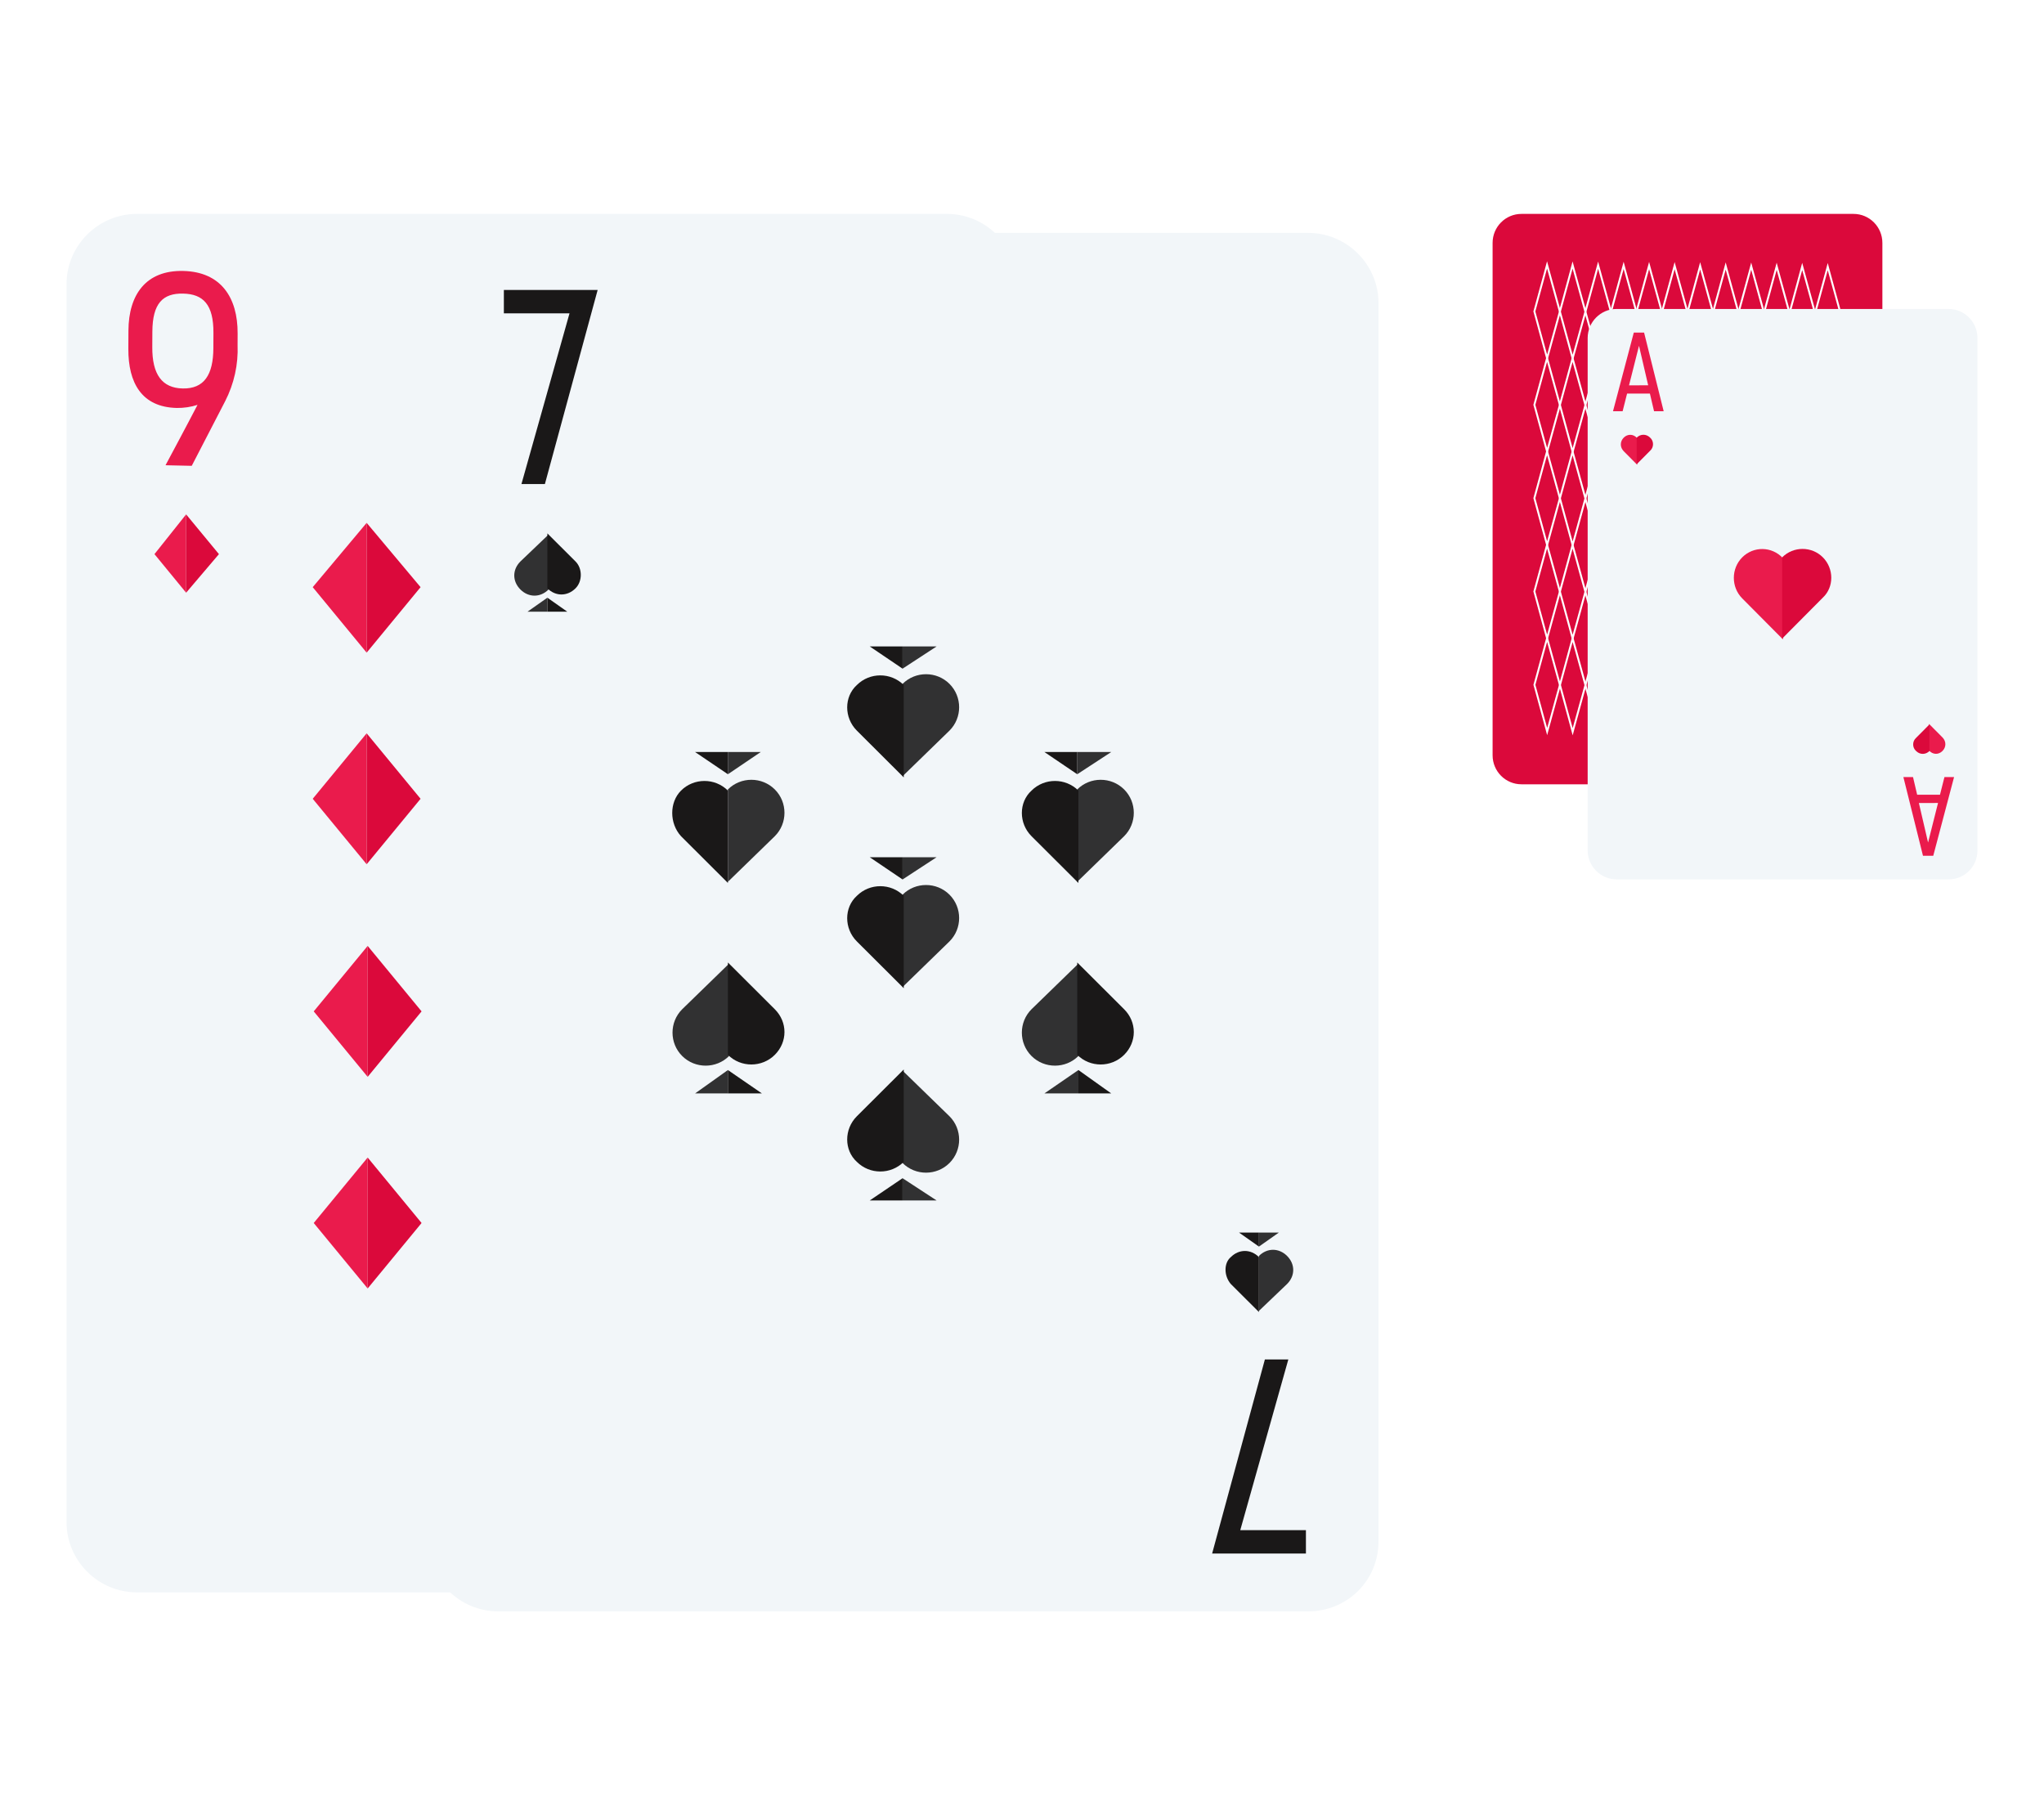
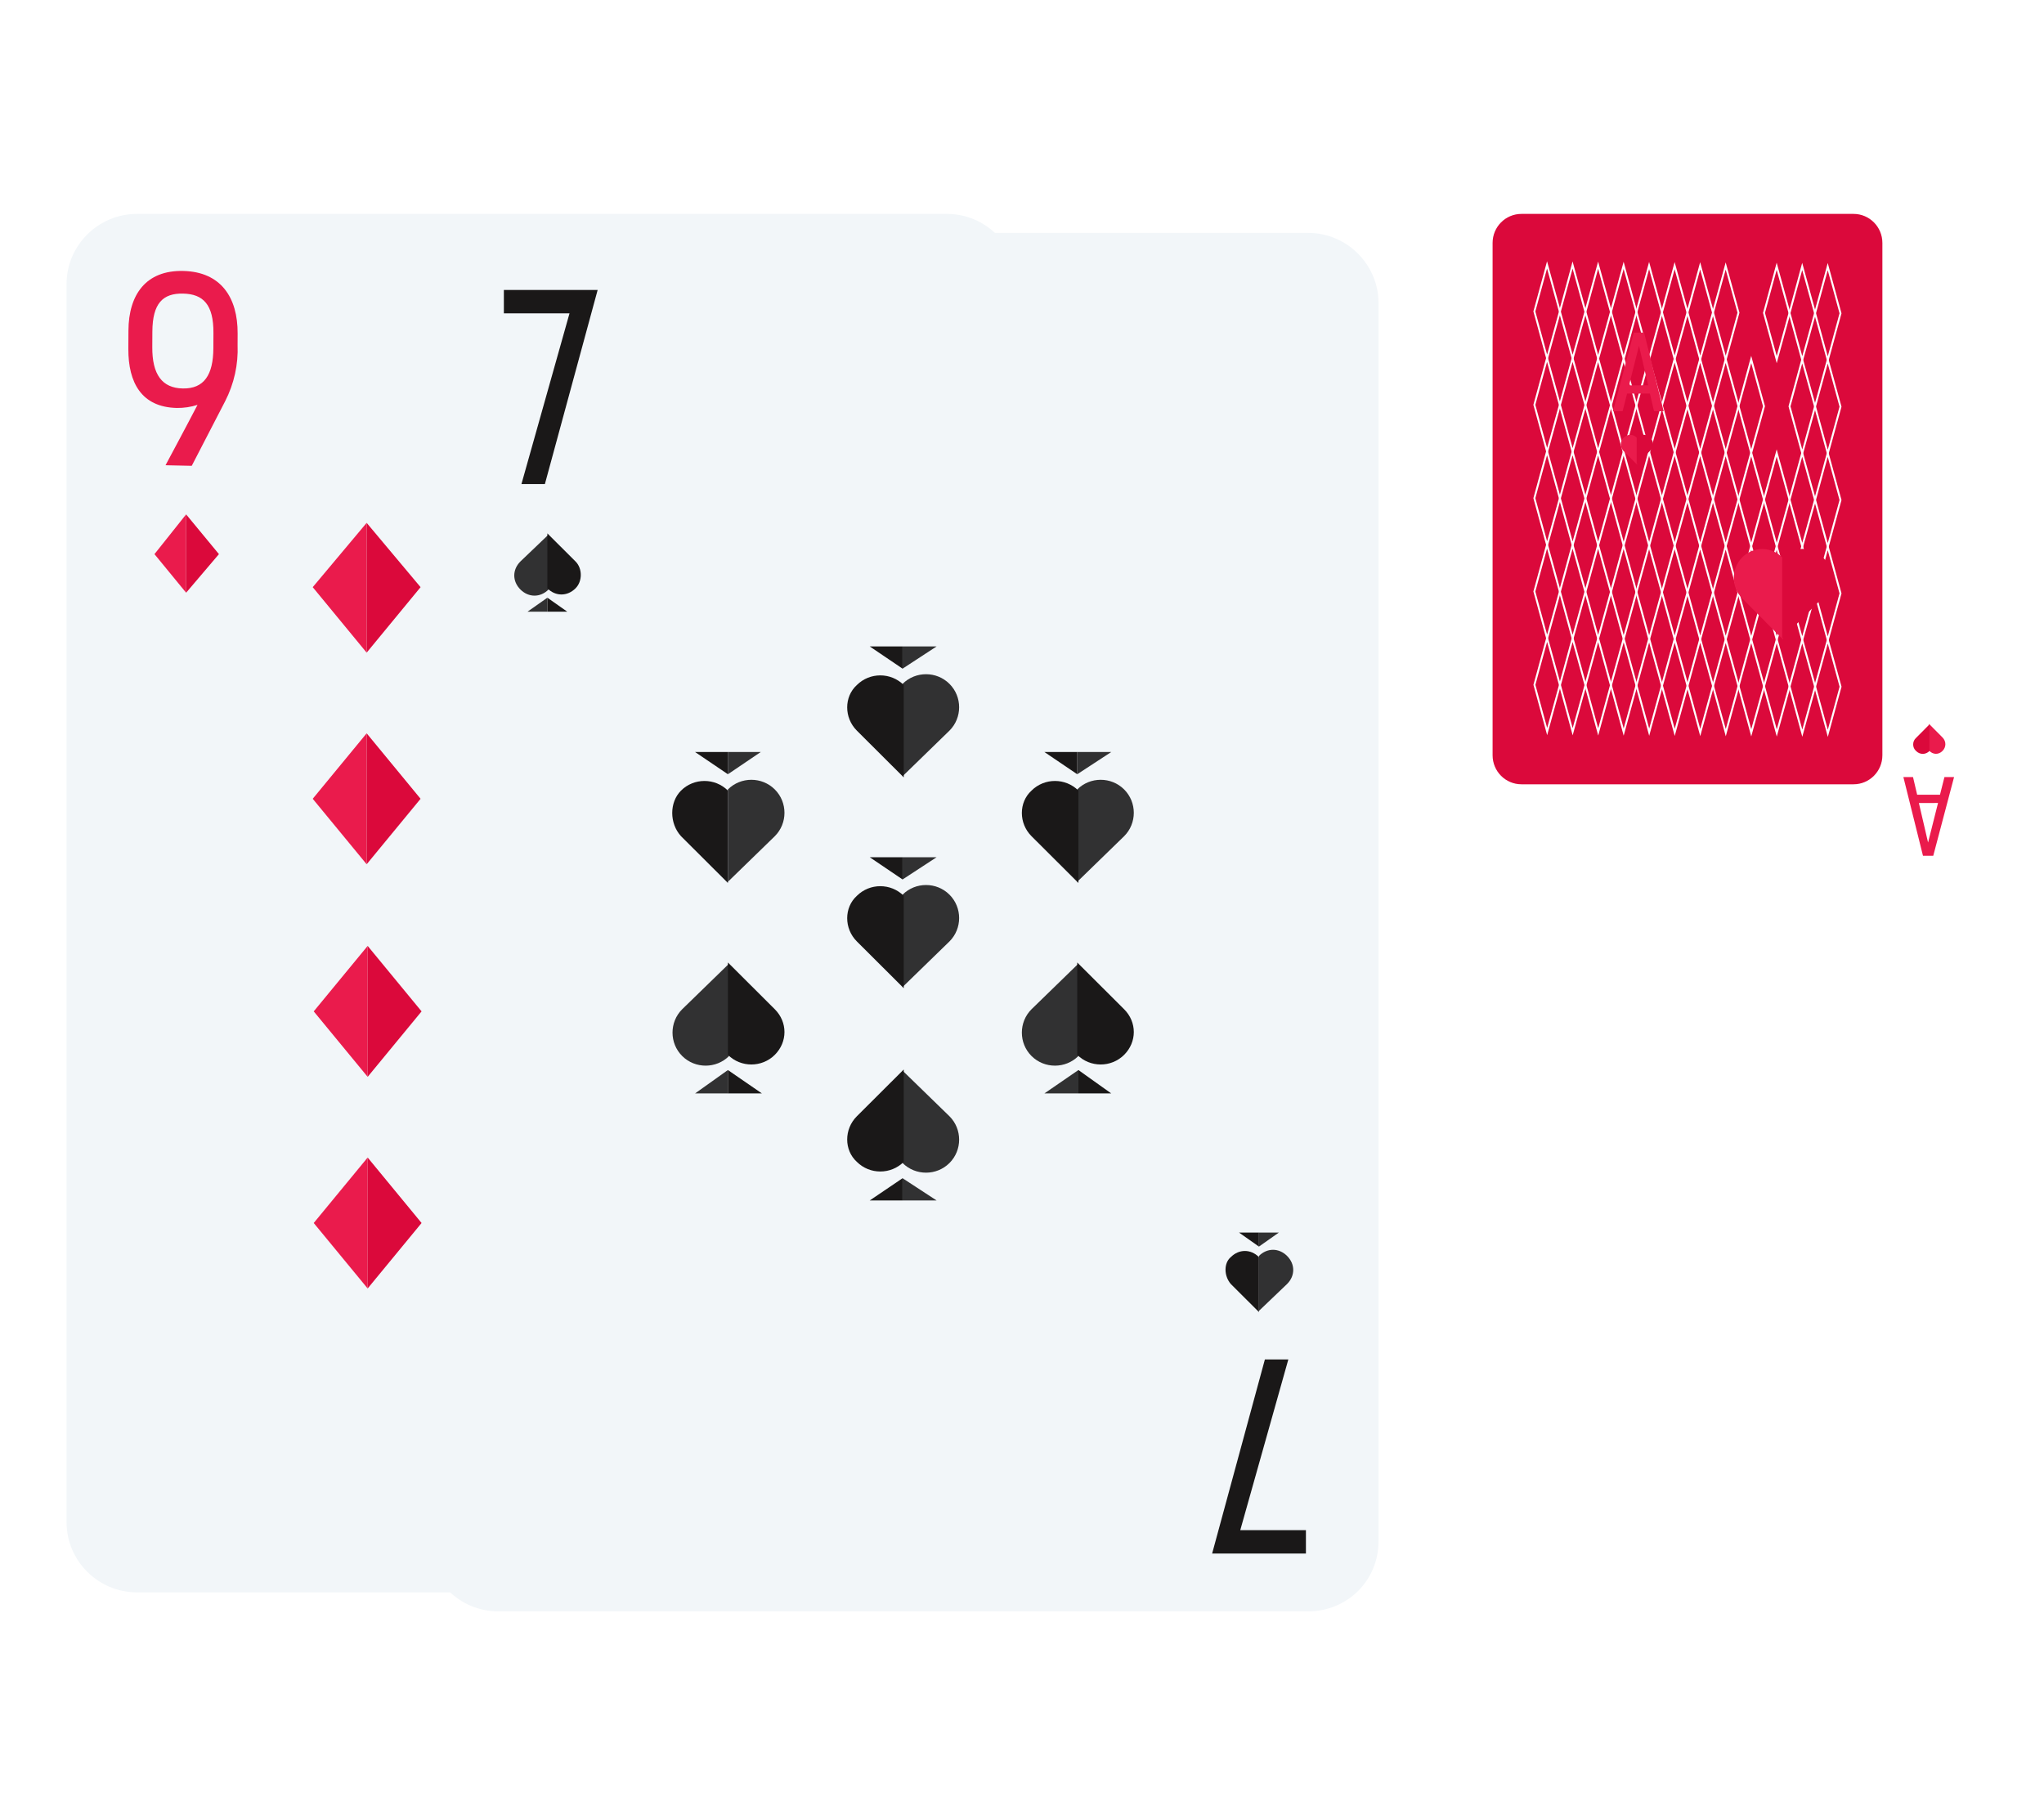
<svg xmlns="http://www.w3.org/2000/svg" width="430" height="380" viewBox="0 0 430 380" fill="none">
  <path d="M199.203 335H28.797C20.658 335 14 328.359 14 320.242V59.758C14 51.641 20.658 45 28.797 45H199.203C207.342 45 214 51.641 214 59.758V320.242C214 328.605 207.342 335 199.203 335Z" fill="#F2F6F9" />
  <path d="M32.496 116.578L39.154 124.695V108.215L32.496 116.578Z" fill="#EA1B4C" />
  <path d="M39.154 108.215V124.695L46.059 116.578L39.154 108.215Z" fill="#DB093B" />
  <path d="M195.505 263.668L188.847 255.305V271.785L195.505 263.668Z" fill="#EA1B4C" />
  <path d="M188.846 271.785V255.305L181.941 263.668L188.846 271.785Z" fill="#DB093B" />
  <path d="M66 212.774L77.344 226.549V199L66 212.774Z" fill="#EA1B4C" />
  <path d="M77.344 199V226.549L88.688 212.774L77.344 199Z" fill="#DB093B" />
  <path d="M140.212 212.774L151.556 226.549V199L140.212 212.774Z" fill="#EA1B4C" />
  <path d="M151.557 199V226.549L162.901 212.774L151.557 199Z" fill="#DB093B" />
  <path d="M65.788 123.528L77.132 137.303V110L65.788 123.528Z" fill="#EA1B4C" />
  <path d="M77.133 110V137.303L88.477 123.528L77.133 110Z" fill="#DB093B" />
  <path d="M140 123.528L151.344 137.303V110L140 123.528Z" fill="#EA1B4C" />
  <path d="M151.344 110V137.303L162.688 123.528L151.344 110Z" fill="#DB093B" />
  <path d="M66 257.295L77.344 271.069V243.521L66 257.295Z" fill="#EA1B4C" />
  <path d="M77.344 243.521V271.069L88.688 257.295L77.344 243.521Z" fill="#DB093B" />
  <path d="M140.212 257.295L151.556 271.069V243.521L140.212 257.295Z" fill="#EA1B4C" />
  <path d="M151.557 243.521V271.069L162.901 257.295L151.557 243.521Z" fill="#DB093B" />
  <path d="M65.788 168.049L77.132 181.824V154.275L65.788 168.049Z" fill="#EA1B4C" />
  <path d="M77.133 154.275V181.824L88.477 168.049L77.133 154.275Z" fill="#DB093B" />
  <path d="M140 168.049L151.344 181.824V154.275L140 168.049Z" fill="#EA1B4C" />
  <path d="M151.344 154.275V181.824L162.688 168.049L151.344 154.275Z" fill="#DB093B" />
  <path d="M102.779 189.774L114.123 203.549V176L102.779 189.774Z" fill="#EA1B4C" />
  <path d="M114.123 176V203.549L125.467 189.774L114.123 176Z" fill="#DB093B" />
  <path d="M40.338 98L34.821 97.878C34.821 97.878 39.35 89.433 41.553 85.177C40.154 85.627 38.677 85.846 37.188 85.826C29.729 85.66 26.982 80.442 27 73.438L27.021 69.539C27.061 61.964 30.721 56.828 38.541 57.004C46.478 57.182 50.028 62.595 49.99 70.166L49.981 72.578C50.145 76.676 49.249 80.73 47.374 84.392C45.173 88.644 40.338 98 40.338 98ZM44.885 73.266L44.901 70.053C44.935 64.078 42.761 61.858 38.518 61.766C34.274 61.674 32.084 63.799 32.053 69.766L32.037 72.979C31.99 78.82 34.129 81.631 38.42 81.725C42.962 81.826 44.856 78.829 44.885 73.266Z" fill="#EA1B4C" />
  <path d="M186.662 282L192.179 282.122C192.179 282.122 187.65 290.567 185.448 294.823C186.846 294.373 188.323 294.154 189.812 294.174C197.271 294.34 200.018 299.558 200 306.562L199.978 310.461C199.939 318.036 196.28 323.172 188.459 322.996C180.522 322.818 176.972 317.405 177.01 309.834L177.019 307.422C176.855 303.324 177.751 299.27 179.626 295.608C181.827 291.356 186.662 282 186.662 282ZM182.115 306.734L182.099 309.947C182.065 315.922 184.239 318.142 188.482 318.234C192.726 318.326 194.916 316.201 194.947 310.234L194.963 307.021C195.01 301.18 192.871 298.369 188.58 298.275C184.038 298.174 182.144 301.171 182.115 306.734Z" fill="#EA1B4C" />
  <g filter="url(#filter0_d_226_931)">
    <path d="M279.203 335H108.797C100.658 335 94 328.359 94 320.242V59.758C94 51.641 100.658 45 108.797 45H279.203C287.342 45 294 51.641 294 59.758V320.242C294 328.605 287.342 335 279.203 335Z" fill="#F2F6F9" />
    <path d="M113.482 114.118C111.756 115.84 111.756 118.299 113.482 120.021C115.208 121.743 117.675 121.743 119.401 120.021V108.461L113.482 114.118Z" fill="#313132" />
    <path d="M125.073 114.118L119.154 108.215V119.775C120.881 121.497 123.347 121.497 125.073 119.775C126.553 118.299 126.553 115.594 125.073 114.118Z" fill="#1A1818" />
    <path d="M114.962 124.695H119.154V121.743L114.962 124.695Z" fill="#313132" />
    <path d="M119.154 121.743V124.695H123.347L119.154 121.743Z" fill="#1A1818" />
    <path d="M274.764 266.128C276.491 264.406 276.491 261.946 274.764 260.225C273.038 258.503 270.572 258.503 268.846 260.225V271.785L274.764 266.128Z" fill="#313132" />
    <path d="M262.927 266.128L268.846 272.031V260.471C267.119 258.749 264.653 258.749 262.927 260.471C261.447 261.701 261.447 264.406 262.927 266.128Z" fill="#1A1818" />
    <path d="M273.038 255.305H268.846V258.257L273.038 255.305Z" fill="#313132" />
    <path d="M268.846 258.257V255.305H264.653L268.846 258.257Z" fill="#1A1818" />
    <path d="M166.996 171.921C169.709 169.215 169.709 164.788 166.996 162.082C164.284 159.377 159.845 159.377 157.132 162.082V181.514L166.996 171.921Z" fill="#313132" />
    <path d="M147.268 171.921L157.132 181.76V162.328C154.419 159.623 149.98 159.623 147.268 162.328C144.801 164.788 144.801 169.215 147.268 171.921Z" fill="#1A1818" />
    <path d="M164.037 154.211H157.132V158.885L164.037 154.211Z" fill="#313132" />
    <path d="M157.132 158.885V154.211H150.227L157.132 158.885Z" fill="#1A1818" />
    <path d="M240.485 171.921C243.198 169.215 243.198 164.788 240.485 162.082C237.773 159.377 233.334 159.377 230.621 162.082V181.514L240.485 171.921Z" fill="#313132" />
    <path d="M221.003 171.921L230.868 181.76V162.328C228.155 159.623 223.716 159.623 221.003 162.328C218.291 164.788 218.291 169.215 221.003 171.921Z" fill="#1A1818" />
    <path d="M237.773 154.211H230.621V158.885L237.773 154.211Z" fill="#313132" />
    <path d="M230.621 158.885V154.211H223.716L230.621 158.885Z" fill="#1A1818" />
    <path d="M147.514 208.325C144.801 211.031 144.801 215.458 147.514 218.164C150.227 220.869 154.666 220.869 157.378 218.164V198.732L147.514 208.325Z" fill="#313132" />
    <path d="M166.996 208.325L157.132 198.486V217.918C159.845 220.623 164.284 220.623 166.996 217.918C169.709 215.212 169.709 211.031 166.996 208.325Z" fill="#1A1818" />
    <path d="M150.227 226.035H157.132V221.115L150.227 226.035Z" fill="#313132" />
    <path d="M157.132 221.115V226.035H164.283L157.132 221.115Z" fill="#1A1818" />
    <path d="M221.003 208.325C218.291 211.031 218.291 215.458 221.003 218.164C223.716 220.869 228.155 220.869 230.868 218.164V198.732L221.003 208.325Z" fill="#313132" />
    <path d="M240.485 208.325L230.621 198.486V217.918C233.334 220.623 237.773 220.623 240.485 217.918C243.198 215.212 243.198 211.031 240.485 208.325Z" fill="#1A1818" />
    <path d="M223.716 226.035H230.867V221.115L223.716 226.035Z" fill="#313132" />
    <path d="M230.867 221.115V226.035H237.772L230.867 221.115Z" fill="#1A1818" />
    <path d="M203.741 194.059C206.454 191.353 206.454 186.925 203.741 184.22C201.029 181.514 196.59 181.514 193.877 184.22V203.651L203.741 194.059Z" fill="#313132" />
    <path d="M184.259 194.059L194.123 203.897V184.466C191.411 181.76 186.972 181.76 184.259 184.466C181.546 186.925 181.546 191.353 184.259 194.059Z" fill="#1A1818" />
    <path d="M201.029 176.349H193.877V181.022L201.029 176.349Z" fill="#313132" />
    <path d="M193.877 181.022V176.349H186.972L193.877 181.022Z" fill="#1A1818" />
    <path d="M203.741 230.839C206.454 233.545 206.454 237.972 203.741 240.678C201.029 243.383 196.59 243.383 193.877 240.678V221.246L203.741 230.839Z" fill="#313132" />
    <path d="M184.259 230.839L194.123 221V240.432C191.411 243.137 186.972 243.137 184.259 240.432C181.546 237.972 181.546 233.545 184.259 230.839Z" fill="#1A1818" />
    <path d="M201.029 248.549H193.877V243.875L201.029 248.549Z" fill="#313132" />
    <path d="M193.877 243.875V248.549H186.972L193.877 243.875Z" fill="#1A1818" />
    <path d="M203.741 149.71C206.454 147.004 206.454 142.577 203.741 139.871C201.029 137.165 196.59 137.165 193.877 139.871V159.303L203.741 149.71Z" fill="#313132" />
    <path d="M184.259 149.71L194.123 159.549V140.117C191.411 137.411 186.972 137.411 184.259 140.117C181.546 142.577 181.546 147.004 184.259 149.71Z" fill="#1A1818" />
    <path d="M201.029 132H193.877V136.673L201.029 132Z" fill="#313132" />
    <path d="M193.877 136.673V132H186.972L193.877 136.673Z" fill="#1A1818" />
    <path d="M113.699 97.831L123.81 61.919H110V57H129.729L118.631 97.831H113.699Z" fill="#1A1818" />
    <path d="M275.029 282L264.918 317.912H278.729V322.831H259L270.097 282H275.029Z" fill="#1A1818" />
  </g>
  <path d="M389.933 45H320.067C316.716 45 314 47.733 314 51.104V158.896C314 162.267 316.716 165 320.067 165H389.933C393.284 165 396 162.267 396 158.896V51.104C396 47.733 393.284 45 389.933 45Z" fill="#DB093B" />
  <path d="M325.457 55.723L322.787 65.521L325.467 75.359L328.157 65.561L325.457 55.723Z" stroke="white" stroke-width="0.4" stroke-miterlimit="10" />
  <path d="M330.827 55.754L328.157 65.561L330.837 75.389L333.527 65.592L330.827 55.754Z" stroke="white" stroke-width="0.4" stroke-miterlimit="10" />
  <path d="M336.197 55.784L333.527 65.592L336.207 75.43L338.897 65.622L336.197 55.784Z" stroke="white" stroke-width="0.4" stroke-miterlimit="10" />
  <path d="M341.566 55.825L338.896 65.622L341.576 75.46L344.256 65.653L341.566 55.825Z" stroke="white" stroke-width="0.4" stroke-miterlimit="10" />
  <path d="M346.925 55.855L344.256 65.653L346.936 75.491L349.625 65.694L346.925 55.855Z" stroke="white" stroke-width="0.4" stroke-miterlimit="10" />
-   <path d="M352.295 55.886L349.625 65.694L352.305 75.521L354.995 65.724L352.295 55.886Z" stroke="white" stroke-width="0.4" stroke-miterlimit="10" />
+   <path d="M352.295 55.886L349.625 65.694L352.305 75.521L354.995 65.724Z" stroke="white" stroke-width="0.4" stroke-miterlimit="10" />
  <path d="M357.665 55.916L354.995 65.724L357.675 75.562L360.365 65.754L357.665 55.916Z" stroke="white" stroke-width="0.4" stroke-miterlimit="10" />
  <path d="M363.035 55.957L360.365 65.755L363.045 75.593L365.725 65.785L363.035 55.957Z" stroke="white" stroke-width="0.4" stroke-miterlimit="10" />
-   <path d="M368.404 55.988L365.725 65.785L368.404 75.623L371.094 65.826L368.404 55.988Z" stroke="white" stroke-width="0.4" stroke-miterlimit="10" />
  <path d="M373.763 56.018L371.094 65.826L373.773 75.654L376.463 65.856L373.763 56.018Z" stroke="white" stroke-width="0.4" stroke-miterlimit="10" />
  <path d="M379.133 56.049L376.463 65.856L379.143 75.694L381.832 65.887L379.133 56.049Z" stroke="white" stroke-width="0.4" stroke-miterlimit="10" />
  <path d="M384.503 56.09L381.833 65.887L384.513 75.725L387.192 65.917L384.503 56.09Z" stroke="white" stroke-width="0.4" stroke-miterlimit="10" />
  <path d="M325.457 75.359L322.787 85.166L325.467 94.994L328.157 85.197L325.457 75.359Z" stroke="white" stroke-width="0.4" stroke-miterlimit="10" />
  <path d="M330.827 75.389L328.157 85.197L330.837 95.035L333.527 85.227L330.827 75.389Z" stroke="white" stroke-width="0.4" stroke-miterlimit="10" />
  <path d="M336.197 75.43L333.527 85.227L336.207 95.065L338.897 85.258L336.197 75.43Z" stroke="white" stroke-width="0.4" stroke-miterlimit="10" />
  <path d="M341.566 75.46L338.896 85.258L341.576 95.096L344.256 85.298L341.566 75.46Z" stroke="white" stroke-width="0.4" stroke-miterlimit="10" />
  <path d="M346.925 75.491L344.256 85.299L346.936 95.126L349.625 85.329L346.925 75.491Z" stroke="white" stroke-width="0.4" stroke-miterlimit="10" />
  <path d="M352.295 75.521L349.625 85.329L352.305 95.167L354.995 85.359L352.295 75.521Z" stroke="white" stroke-width="0.4" stroke-miterlimit="10" />
  <path d="M357.665 75.562L354.995 85.36L357.675 95.198L360.365 85.39L357.665 75.562Z" stroke="white" stroke-width="0.4" stroke-miterlimit="10" />
  <path d="M363.035 75.593L360.365 85.39L363.045 95.228L365.725 85.431L363.035 75.593Z" stroke="white" stroke-width="0.4" stroke-miterlimit="10" />
  <path d="M368.404 75.623L365.725 85.431L368.404 95.258L371.094 85.461L368.404 75.623Z" stroke="white" stroke-width="0.4" stroke-miterlimit="10" />
-   <path d="M373.763 75.654L371.094 85.461L373.773 95.299L376.463 85.492L373.763 75.654Z" stroke="white" stroke-width="0.4" stroke-miterlimit="10" />
  <path d="M379.133 75.695L376.463 85.492L379.143 95.33L381.832 85.522L379.133 75.695Z" stroke="white" stroke-width="0.4" stroke-miterlimit="10" />
  <path d="M384.503 75.725L381.833 85.522L384.513 95.36L387.192 85.563L384.503 75.725Z" stroke="white" stroke-width="0.4" stroke-miterlimit="10" />
  <path d="M325.457 94.994L322.787 104.802L325.467 114.64L328.157 104.832L325.457 94.994Z" stroke="white" stroke-width="0.4" stroke-miterlimit="10" />
  <path d="M330.827 95.035L328.157 104.832L330.837 114.67L333.527 104.863L330.827 95.035Z" stroke="white" stroke-width="0.4" stroke-miterlimit="10" />
  <path d="M336.197 95.065L333.527 104.863L336.207 114.701L338.897 104.903L336.197 95.065Z" stroke="white" stroke-width="0.4" stroke-miterlimit="10" />
  <path d="M341.566 95.096L338.896 104.903L341.576 114.731L344.256 104.934L341.566 95.096Z" stroke="white" stroke-width="0.4" stroke-miterlimit="10" />
  <path d="M346.925 95.126L344.256 104.934L346.936 114.772L349.625 104.964L346.925 95.126Z" stroke="white" stroke-width="0.4" stroke-miterlimit="10" />
  <path d="M352.295 95.167L349.625 104.965L352.305 114.803L354.995 104.995L352.295 95.167Z" stroke="white" stroke-width="0.4" stroke-miterlimit="10" />
  <path d="M357.665 95.198L354.995 104.995L357.675 114.833L360.365 105.036L357.665 95.198Z" stroke="white" stroke-width="0.4" stroke-miterlimit="10" />
  <path d="M363.035 95.228L360.365 105.036L363.045 114.864L365.725 105.066L363.035 95.228Z" stroke="white" stroke-width="0.4" stroke-miterlimit="10" />
  <path d="M368.404 95.259L365.725 105.066L368.404 114.904L371.094 105.097L368.404 95.259Z" stroke="white" stroke-width="0.4" stroke-miterlimit="10" />
  <path d="M373.763 95.299L371.094 105.097L373.773 114.935L376.463 105.127L373.763 95.299Z" stroke="white" stroke-width="0.4" stroke-miterlimit="10" />
  <path d="M379.133 95.33L376.463 105.127L379.143 114.965L381.832 105.168L379.133 95.33Z" stroke="white" stroke-width="0.4" stroke-miterlimit="10" />
  <path d="M384.503 95.36L381.833 105.168L384.513 114.996L387.192 105.198L384.503 95.36Z" stroke="white" stroke-width="0.4" stroke-miterlimit="10" />
  <path d="M325.457 114.64L322.787 124.437L325.467 134.275L328.157 124.468L325.457 114.64Z" stroke="white" stroke-width="0.4" stroke-miterlimit="10" />
  <path d="M330.827 114.67L328.157 124.467L330.837 134.306L333.527 124.508L330.827 114.67Z" stroke="white" stroke-width="0.4" stroke-miterlimit="10" />
  <path d="M336.197 114.701L333.527 124.508L336.207 134.336L338.897 124.539L336.197 114.701Z" stroke="white" stroke-width="0.4" stroke-miterlimit="10" />
  <path d="M341.566 114.731L338.896 124.539L341.576 134.377L344.256 124.569L341.566 114.731Z" stroke="white" stroke-width="0.4" stroke-miterlimit="10" />
  <path d="M346.925 114.772L344.256 124.569L346.936 134.407L349.625 124.6L346.925 114.772Z" stroke="white" stroke-width="0.4" stroke-miterlimit="10" />
  <path d="M352.295 114.802L349.625 124.6L352.305 134.438L354.995 124.64L352.295 114.802Z" stroke="white" stroke-width="0.4" stroke-miterlimit="10" />
  <path d="M357.665 114.833L354.995 124.641L357.675 134.468L360.365 124.671L357.665 114.833Z" stroke="white" stroke-width="0.4" stroke-miterlimit="10" />
  <path d="M363.035 114.864L360.365 124.671L363.045 134.509L365.725 124.702L363.035 114.864Z" stroke="white" stroke-width="0.4" stroke-miterlimit="10" />
  <path d="M368.404 114.904L365.725 124.701L368.404 134.54L371.094 124.732L368.404 114.904Z" stroke="white" stroke-width="0.4" stroke-miterlimit="10" />
  <path d="M373.763 114.935L371.094 124.732L373.773 134.57L376.463 124.773L373.763 114.935Z" stroke="white" stroke-width="0.4" stroke-miterlimit="10" />
  <path d="M379.133 114.965L376.463 124.773L379.143 134.601L381.832 124.803L379.133 114.965Z" stroke="white" stroke-width="0.4" stroke-miterlimit="10" />
  <path d="M384.503 114.996L381.833 124.803L384.513 134.641L387.192 124.834L384.503 114.996Z" stroke="white" stroke-width="0.4" stroke-miterlimit="10" />
  <path d="M325.467 134.275L322.798 144.072L325.478 153.911L328.167 144.113L325.467 134.275Z" stroke="white" stroke-width="0.4" stroke-miterlimit="10" />
  <path d="M330.837 134.306L328.167 144.113L330.847 153.941L333.537 144.144L330.837 134.306Z" stroke="white" stroke-width="0.4" stroke-miterlimit="10" />
  <path d="M336.207 134.336L333.537 144.144L336.217 153.982L338.897 144.174L336.207 134.336Z" stroke="white" stroke-width="0.4" stroke-miterlimit="10" />
  <path d="M341.576 134.377L338.896 144.174L341.576 154.012L344.266 144.205L341.576 134.377Z" stroke="white" stroke-width="0.4" stroke-miterlimit="10" />
  <path d="M346.935 134.407L344.266 144.205L346.945 154.043L349.635 144.245L346.935 134.407Z" stroke="white" stroke-width="0.4" stroke-miterlimit="10" />
  <path d="M352.305 134.438L349.636 144.246L352.315 154.073L355.005 144.276L352.305 134.438Z" stroke="white" stroke-width="0.4" stroke-miterlimit="10" />
  <path d="M357.675 134.468L355.005 144.276L357.685 154.114L360.374 144.306L357.675 134.468Z" stroke="white" stroke-width="0.4" stroke-miterlimit="10" />
  <path d="M363.045 134.509L360.375 144.306L363.055 154.145L365.734 144.337L363.045 134.509Z" stroke="white" stroke-width="0.4" stroke-miterlimit="10" />
  <path d="M368.404 134.54L365.734 144.337L368.414 154.175L371.104 144.378L368.404 134.54Z" stroke="white" stroke-width="0.4" stroke-miterlimit="10" />
  <path d="M373.773 134.57L371.104 144.378L373.783 154.206L376.473 144.408L373.773 134.57Z" stroke="white" stroke-width="0.4" stroke-miterlimit="10" />
  <path d="M379.142 134.601L376.473 144.408L379.152 154.246L381.842 144.439L379.142 134.601Z" stroke="white" stroke-width="0.4" stroke-miterlimit="10" />
  <path d="M384.512 134.641L381.843 144.439L384.523 154.277L387.202 144.469L384.512 134.641Z" stroke="white" stroke-width="0.4" stroke-miterlimit="10" />
-   <path d="M409.933 185H340.067C336.73 185 334 182.252 334 178.893V71.107C334 67.748 336.73 65 340.067 65H409.933C413.27 65 416 67.748 416 71.107V178.893C416 182.354 413.27 185 409.933 185Z" fill="#F2F6F9" />
  <path d="M366.514 117.259C364.162 119.628 364.162 123.52 366.514 125.888L375.084 134.517V117.429C372.732 114.891 368.867 114.891 366.514 117.259Z" fill="#EA1B4C" />
  <path d="M383.486 117.259C381.133 114.891 377.269 114.891 374.916 117.259V134.348L383.486 125.719C385.838 123.52 385.838 119.628 383.486 117.259Z" fill="#DB093B" />
  <path d="M341.583 92.074C340.774 92.888 340.774 94.109 341.583 94.924L344.414 97.773V92.175C343.605 91.26 342.392 91.26 341.583 92.074Z" fill="#EA1B4C" />
  <path d="M347.144 92.074C346.335 91.26 345.121 91.26 344.312 92.074V97.672L347.144 94.822C347.952 94.109 347.952 92.786 347.144 92.074Z" fill="#DB093B" />
  <path d="M408.644 157.99C409.453 157.176 409.453 155.955 408.644 155.141L405.813 152.291V157.889C406.622 158.805 407.835 158.805 408.644 157.99Z" fill="#EA1B4C" />
  <path d="M403.083 157.99C403.892 158.805 405.105 158.805 405.914 157.99V152.392L403.083 155.242C402.274 155.955 402.274 157.278 403.083 157.99Z" fill="#DB093B" />
  <path d="M347.095 82.805L342.292 82.806L341.354 86.517L339.33 86.517L343.706 69.967L345.87 69.966L349.99 86.516L347.965 86.517L347.095 82.805ZM342.702 81.069L346.73 81.059L344.799 72.75L342.702 81.069Z" fill="#EA1B4C" />
  <path d="M403.316 167.195L408.118 167.194L409.056 163.483L411.08 163.483L406.704 180.033L404.54 180.035L400.42 163.484L402.445 163.483L403.316 167.195ZM407.708 168.931L403.68 168.941L405.611 177.25L407.708 168.931Z" fill="#EA1B4C" />
  <defs>
    <filter id="filter0_d_226_931" x="78" y="37" width="224" height="314" filterUnits="userSpaceOnUse" color-interpolation-filters="sRGB">
      <feFlood flood-opacity="0" result="BackgroundImageFix" />
      <feColorMatrix in="SourceAlpha" type="matrix" values="0 0 0 0 0 0 0 0 0 0 0 0 0 0 0 0 0 0 127 0" result="hardAlpha" />
      <feOffset dx="-4" dy="4" />
      <feGaussianBlur stdDeviation="6" />
      <feComposite in2="hardAlpha" operator="out" />
      <feColorMatrix type="matrix" values="0 0 0 0 0 0 0 0 0 0 0 0 0 0 0 0 0 0 0.15 0" />
      <feBlend mode="normal" in2="BackgroundImageFix" result="effect1_dropShadow_226_931" />
      <feBlend mode="normal" in="SourceGraphic" in2="effect1_dropShadow_226_931" result="shape" />
    </filter>
  </defs>
</svg>